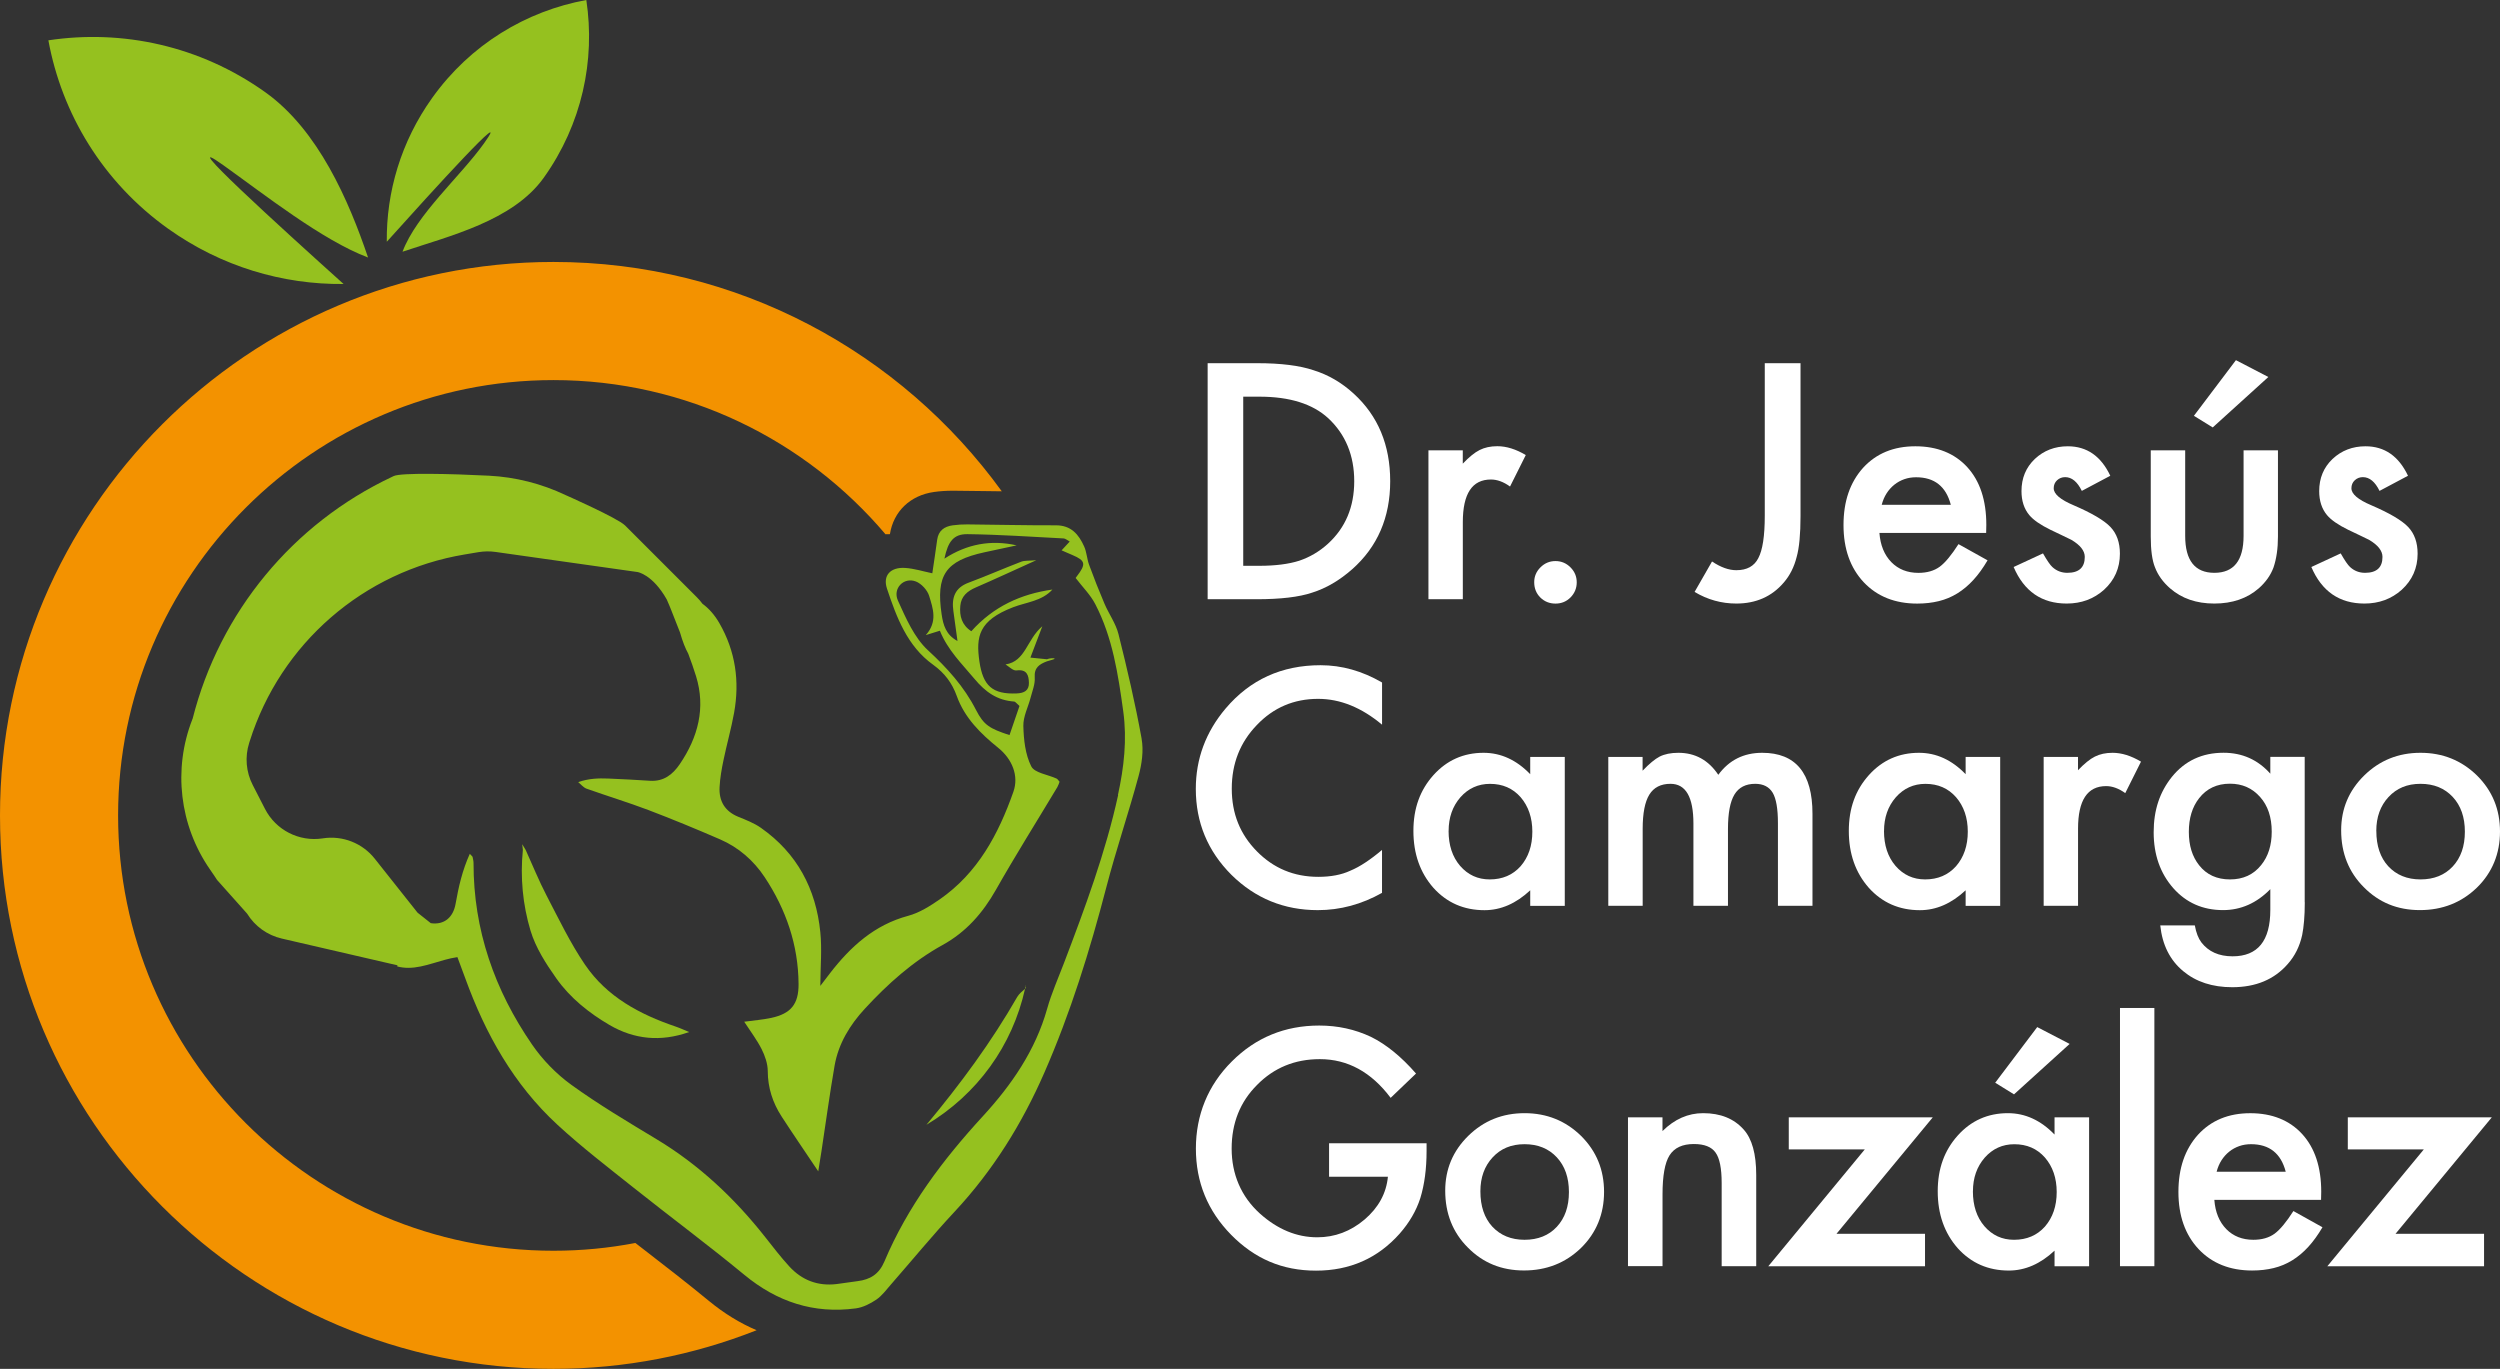
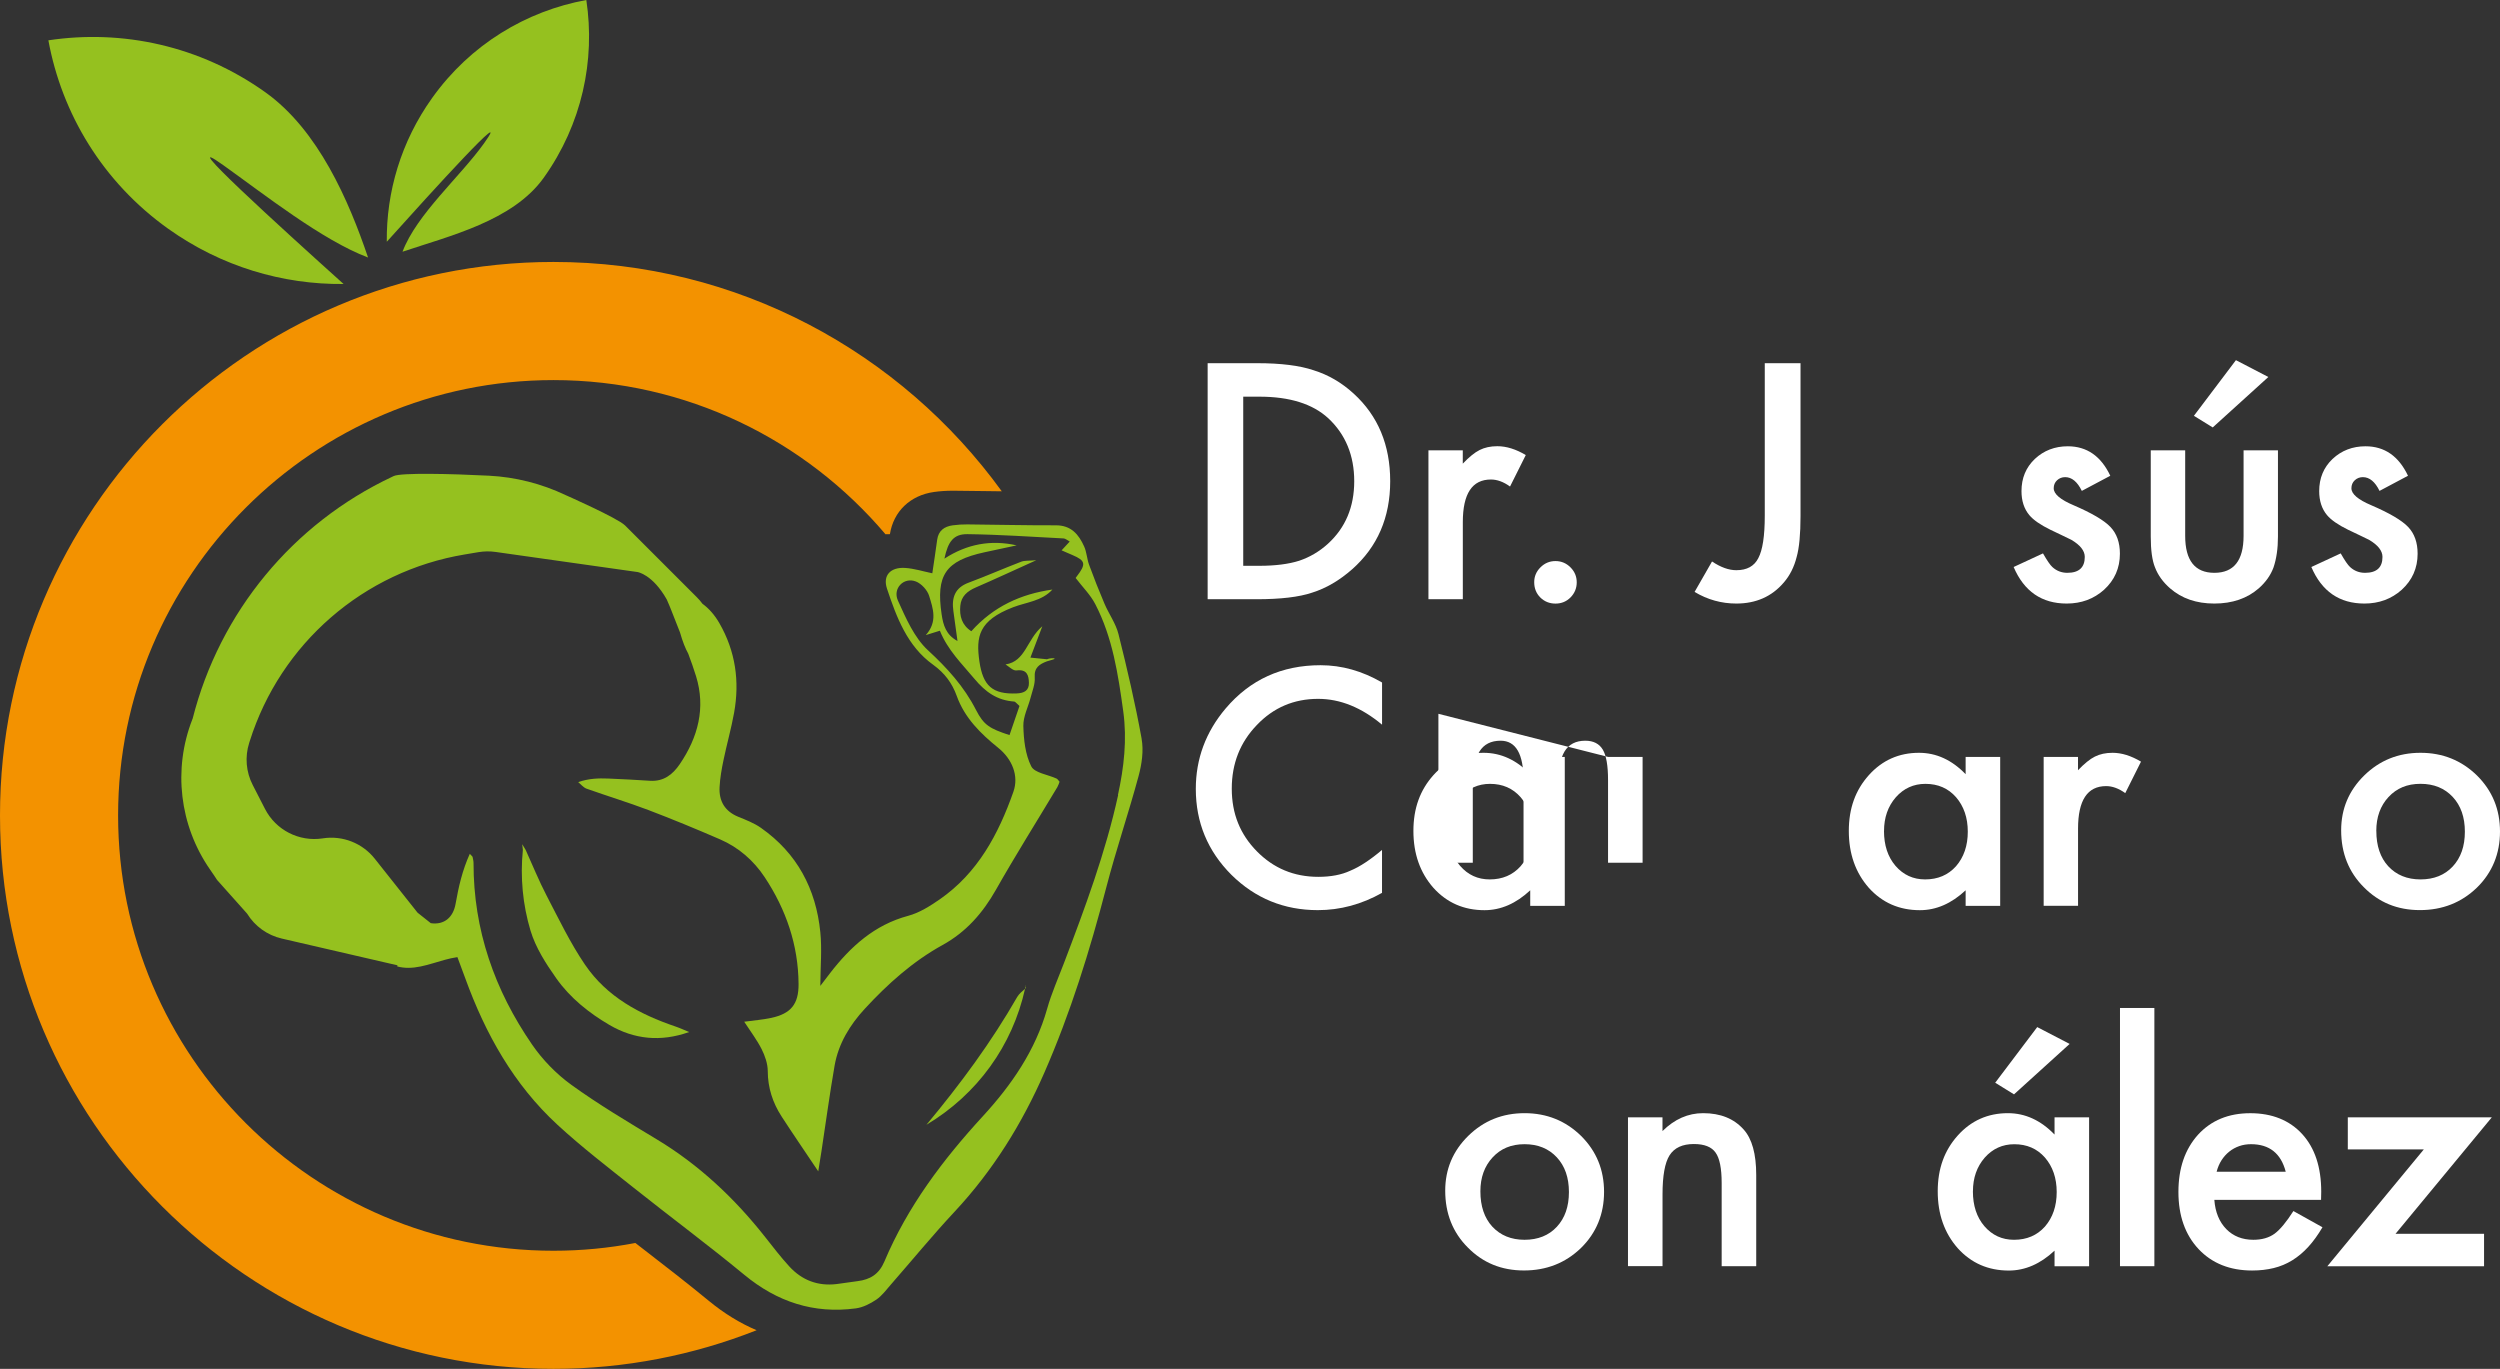
<svg xmlns="http://www.w3.org/2000/svg" id="Capa_2" data-name="Capa 2" viewBox="0 0 602.02 329.63">
  <rect x="0" y="0" width="602.02" height="329.63" fill="#333333" stroke="none" />
  <defs>
    <style>      .cls-1 {        fill: #95c11f;      }      .cls-1, .cls-2, .cls-3 {        stroke-width: 0px;      }      .cls-2 {        fill: #f39200;      }      .cls-3 {        fill: #fff;      }    </style>
  </defs>
  <g id="Layer_1" data-name="Layer 1">
    <g>
      <g>
        <g>
          <path class="cls-1" d="M274.92,177.92c-1.53-8.47-3.49-16.87-5.58-25.22-.64-2.56-2.31-4.84-3.37-7.32-1.32-3.09-2.55-6.22-3.71-9.38-.52-1.42-.57-3.03-1.18-4.39-1.3-2.9-3.13-5.12-6.81-5.11-7.1.02-14.2-.15-21.3-.22-1.18-.01-2.37.06-3.54.22-2.02.28-3.45,1.27-3.75,3.48-.36,2.67-.77,5.34-1.17,8.07-2.16-.44-4.35-1.15-6.57-1.29-3.5-.21-5.41,1.8-4.34,5.01,2.3,6.89,4.88,13.84,11.1,18.3,2.78,2,4.58,4.43,5.69,7.51,1.91,5.32,5.77,9.1,10,12.51,3.31,2.67,5.02,6.69,3.64,10.59-3.6,10.2-8.57,19.54-17.75,25.9-2.33,1.61-4.88,3.23-7.57,3.95-8.15,2.19-13.88,7.42-18.83,13.82-.7.91-1.39,1.82-2.34,3.06.03-4.65.42-8.83,0-12.94-1.04-10.42-5.6-19.02-14.3-25.12-1.64-1.15-3.58-1.9-5.45-2.66-3.26-1.33-4.69-3.81-4.51-7.17.12-2.18.5-4.36.95-6.5.79-3.81,1.86-7.56,2.55-11.39,1.36-7.57.35-14.77-3.53-21.54-1.14-1.98-2.49-3.53-4.1-4.71-.4-.55-.85-1.08-1.34-1.56l-17.29-17.29c-1.78-1.78-14.34-7.32-14.34-7.32-5.78-2.75-12.04-4.33-18.43-4.66-9.16-.47-21.19-.74-22.92.08l-.42.2c-23.9,11.25-41.51,32.6-48.01,58.2l-.07.17c-4.7,12.01-3.11,25.57,4.24,36.17.77,1.12,1.38,2,1.7,2.52l7.24,8.12c1.87,3.04,4.88,5.2,8.35,6l27.84,6.44c0,.1-.01.18-.02.28.9.23,1.78.33,2.65.33h0s0,0,0,0c3.93,0,7.66-1.98,11.82-2.58.64,1.73,1.28,3.42,1.9,5.12,4.85,13.36,11.66,25.55,22.2,35.26,5.83,5.37,12.14,10.22,18.35,15.16,8.85,7.04,17.94,13.79,26.66,20.98,7.89,6.51,16.7,9.41,26.81,8.07,1.74-.23,3.51-1.13,4.98-2.13,1.36-.93,2.39-2.37,3.51-3.64,5.11-5.85,10.04-11.86,15.34-17.54,9.21-9.88,16.2-21.12,21.59-33.45,6.32-14.45,10.97-29.43,14.93-44.67,2.34-9,5.35-17.81,7.77-26.79.77-2.86,1.24-6.09.72-8.94ZM243.1,177.02c-4.78-1.57-6.19-2.39-8.07-6.06-2.88-5.64-6.93-10.09-11.59-14.39-3.29-3.04-5.29-7.7-7.21-11.94-1.33-2.94,1.42-5.73,4.31-4.61,1.35.52,2.79,2.1,3.21,3.49.91,2.99,2.09,6.2-.82,9.43,1.56-.49,2.44-.76,3.4-1.06,1.89,4.68,5.27,7.93,8.29,11.55,2.72,3.26,5.51,5.22,9.62,5.51.26.02.5.41,1.26,1.06-.75,2.18-1.57,4.59-2.4,7.01ZM269.26,191.44c-3.05,13.93-8.01,27.23-13.06,40.51-1.38,3.63-2.98,7.21-4.03,10.94-2.82,10.05-8.59,18.39-15.46,25.87-9.68,10.54-18.16,21.79-23.74,35.02-1.3,3.07-3.42,4.35-6.46,4.73-1.68.21-3.35.49-5.03.7-4.53.55-8.37-.92-11.42-4.25-2.05-2.24-3.91-4.66-5.79-7.05-7.39-9.38-15.94-17.42-26.22-23.61-6.93-4.18-13.91-8.33-20.46-13.06-3.62-2.61-6.94-6.03-9.47-9.71-9.02-13.1-14.11-27.61-14.09-43.69,0-.5-.13-.99-.23-1.48-.03-.13-.19-.22-.67-.75-1.81,4-2.71,8.01-3.43,12.08-.58,3.24-2.75,5.09-5.96,4.62l-3.19-2.53-10.31-13c-2.96-3.74-7.7-5.61-12.42-4.91l-.17.03c-5.66.84-11.23-2.02-13.84-7.11l-2.96-5.77c-1.6-3.12-1.91-6.75-.85-10.1l.14-.44c7.42-23.53,27.43-40.91,51.77-44.96l3.34-.56c1.34-.22,2.71-.24,4.06-.05l34.2,4.84s3.62.54,7.05,6.61c.44,1.01.84,1.93,1.19,2.85.65,1.7,1.33,3.4,2,5.09.63,2.21,1.29,3.86,1.97,5.08.67,1.8,1.33,3.61,1.89,5.45,2.36,7.64.49,14.7-3.92,21.19-1.71,2.52-3.89,4.2-7.14,4-3.37-.21-6.75-.41-10.12-.54-2.31-.09-4.62-.03-7.2.86.67.54,1.26,1.31,2.02,1.58,4.93,1.76,9.96,3.28,14.85,5.13,5.83,2.22,11.61,4.61,17.33,7.09,4.44,1.93,8.04,5.07,10.7,9.08,5.15,7.77,8.1,16.32,8.17,25.72.04,4.87-1.85,7.16-6.59,8.18-2.1.45-4.27.61-6.5.92,1.5,2.32,3.05,4.34,4.18,6.57.81,1.61,1.48,3.51,1.49,5.28.01,4.06,1.19,7.66,3.34,10.98,2.65,4.09,5.41,8.1,8.82,13.2.4-2.49.6-3.69.78-4.88,1.04-6.85,1.97-13.72,3.15-20.54.92-5.32,3.68-9.83,7.27-13.72,5.52-5.98,11.55-11.4,18.75-15.37,5.64-3.11,9.66-7.68,12.83-13.28,4.74-8.36,9.86-16.5,14.8-24.74.24-.41.37-.88.53-1.28-.29-.32-.46-.65-.72-.77-2.1-.97-5.3-1.35-6.1-2.95-1.44-2.86-1.82-6.43-1.9-9.72-.06-2.26,1.16-4.54,1.75-6.83.41-1.6,1.11-3.25.99-4.83-.18-2.42,1.16-3.23,2.96-3.91.61-.21,1.84-.48,1.84-.62-.08-.21-1.32-.13-1.85.13-1.14-.11-2.28-.23-3.99-.4.89-2.33,1.7-4.48,2.87-7.55-3.77,3.19-4.02,8.48-8.86,9.19.89.57,1.84,1.56,2.64,1.45,2.54-.34,2.94,1.19,2.99,2.96.05,1.89-1.14,2.51-2.98,2.58-5.79.23-8.09-1.83-8.94-7.7-.86-5.99-.2-9.86,8.12-13.06,3.23-1.24,6.92-1.46,9.46-4.26-7.59,1.07-14.21,4.09-19.53,10.04-2.3-1.49-2.88-3.67-2.65-6.13.21-2.27,1.66-3.51,3.68-4.39,4.62-2,9.19-4.13,14.61-6.58-1.74.16-2.77.03-3.63.36-4.24,1.63-8.41,3.46-12.67,5.05-3.34,1.24-4.11,3.66-3.66,6.84.33,2.32.64,4.64.99,7.2-2.76-1.48-3.43-3.8-3.81-6.36-1.42-9.52.92-12.95,10.29-15,2.59-.56,5.18-1.11,7.77-1.67h0c-6.17-1.39-11.94-.35-17.4,3.2.87-4.14,2.22-5.95,5.57-5.9,7.71.1,15.42.63,23.13,1.03.44.02.86.42,1.48.75-.71.77-1.34,1.45-1.96,2.12.88.38,1.75.77,2.63,1.14,3.15,1.34,3.31,2.17,1.02,5.14-.2.26-.38.55-.26.38,1.66,2.18,3.55,4.03,4.71,6.27,4.2,8.08,5.52,16.96,6.75,25.85.94,6.82.17,13.46-1.28,20.14Z" />
          <path class="cls-1" d="M140.92,232.37c-3.58-5.25-6.36-11.07-9.31-16.73-1.86-3.57-3.36-7.31-5.03-10.98-.28-.46-.55-.91-.83-1.37.05.46.11.91.16,1.37-.66,6.61-.03,13.21,1.85,19.47,1.23,4.08,3.69,7.91,6.18,11.44,3.33,4.72,7.88,8.36,12.84,11.26,5.9,3.44,12.3,4.14,19.17,1.69-1.1-.45-2.17-.95-3.29-1.33-8.63-2.93-16.52-7.16-21.74-14.83Z" />
          <path class="cls-1" d="M244.98,240.03c-6.23,10.87-13.63,20.92-21.89,30.83,12.29-7.36,20.7-19.06,23.75-32.75-.66.61-1.43,1.17-1.85,1.92Z" />
          <path class="cls-1" d="M244.89,131.32h0s.03,0,.05,0c-.02,0-.03,0-.05,0Z" />
          <path class="cls-1" d="M246.82,237.54s.04.07.07.11c0-.14,0-.27,0-.41-.03.1-.1.22-.07.3Z" />
          <path class="cls-1" d="M246.89,237.64c0,.08,0,.16,0,.25-.02.08-.04.15-.05.22.08-.07.16-.15.24-.22-.06-.08-.13-.16-.18-.25Z" />
        </g>
        <path class="cls-2" d="M241.23,118.31c-1.28-.01-2.54-.03-3.8-.05-2.59-.03-5.17-.07-7.76-.09h-.3c-1.51,0-3.01.1-4.44.3-5.73.8-9.77,4.68-10.63,10.16-.36-.01-.71,0-1.07.02-19.23-22.69-47.94-37.12-79.96-37.12-57.8,0-104.83,47.02-104.83,104.83s47.02,104.83,104.83,104.83c6.75,0,13.34-.64,19.73-1.87.67.52,1.33,1.03,1.98,1.53,5.22,4.04,10.62,8.21,15.74,12.43,3.66,3.01,7.5,5.36,11.48,7.05-15.16,5.99-31.66,9.3-48.92,9.3C59.78,329.63,0,269.85,0,196.36S59.78,63.08,133.27,63.08c44.36,0,83.73,21.79,107.96,55.22Z" />
        <path class="cls-1" d="M82.74,68.39c-14.63.15-29.43-4.17-42.26-13.32C24.72,43.82,14.89,27.36,11.65,9.71c17.74-2.68,36.5,1.27,52.26,12.52,12.71,9.07,20.07,26.04,24.72,39.78-11.01-4.15-24.94-15.16-34.85-22.23-12.39-8.84,14.13,15.28,28.96,28.61Z" />
        <path class="cls-1" d="M93.14,58.22c-.12-11.98,3.41-24.1,10.91-34.61C113.25,10.7,126.73,2.65,141.19,0c2.2,14.53-1.04,29.89-10.25,42.8-7.43,10.41-22.75,14.02-34.01,17.82,3.4-9.02,13.84-18.01,19.64-26.12,7.24-10.15-12.52,11.57-23.43,23.72Z" />
      </g>
      <g>
        <path class="cls-3" d="M290.81,144.31v-56.85h11.93c5.72,0,10.24.57,13.55,1.69,3.56,1.1,6.79,2.98,9.68,5.63,5.87,5.35,8.8,12.38,8.8,21.1s-3.06,15.81-9.17,21.21c-3.07,2.7-6.28,4.58-9.65,5.63-3.14,1.06-7.6,1.58-13.36,1.58h-11.78ZM299.38,136.25h3.87c3.85,0,7.06-.41,9.61-1.22,2.55-.86,4.86-2.22,6.92-4.09,4.22-3.85,6.33-8.87,6.33-15.06s-2.09-11.29-6.26-15.17c-3.76-3.46-9.29-5.19-16.6-5.19h-3.87v40.72Z" />
        <path class="cls-3" d="M343.97,108.45h8.28v3.2c1.52-1.59,2.87-2.69,4.05-3.28,1.2-.61,2.63-.92,4.27-.92,2.18,0,4.47.71,6.85,2.13l-3.79,7.58c-1.57-1.13-3.1-1.69-4.6-1.69-4.52,0-6.77,3.41-6.77,10.24v18.59h-8.28v-35.86Z" />
        <path class="cls-3" d="M369.45,140.19c0-1.38.5-2.57,1.51-3.57,1.01-1.01,2.21-1.51,3.61-1.51s2.6.5,3.61,1.51c1.01,1.01,1.51,2.21,1.51,3.61s-.5,2.64-1.51,3.65c-.98.98-2.18,1.47-3.61,1.47s-2.66-.49-3.65-1.47c-.98-.98-1.47-2.21-1.47-3.68Z" />
        <path class="cls-3" d="M433.58,87.47v36.78c0,4.39-.31,7.67-.92,9.83-.61,2.46-1.66,4.53-3.13,6.22-2.87,3.36-6.68,5.04-11.41,5.04-3.58,0-6.93-.93-10.05-2.8l4.2-7.33c2.09,1.4,4.04,2.1,5.85,2.1,2.55,0,4.32-.97,5.3-2.91,1.03-1.94,1.55-5.33,1.55-10.16v-36.78h8.62Z" />
-         <path class="cls-3" d="M478.28,128.34h-25.7c.22,2.95,1.18,5.29,2.87,7.03,1.69,1.72,3.87,2.58,6.52,2.58,2.06,0,3.77-.49,5.12-1.47,1.33-.98,2.83-2.8,4.53-5.45l7,3.9c-1.08,1.84-2.22,3.42-3.42,4.73-1.2,1.31-2.49,2.39-3.87,3.24-1.38.85-2.86,1.47-4.46,1.86-1.6.39-3.33.59-5.19.59-5.35,0-9.65-1.72-12.89-5.15-3.24-3.46-4.86-8.05-4.86-13.77s1.57-10.26,4.71-13.77c3.17-3.46,7.36-5.19,12.59-5.19s9.45,1.68,12.52,5.04c3.04,3.34,4.57,7.96,4.57,13.88l-.04,1.95ZM469.77,121.56c-1.15-4.42-3.94-6.63-8.36-6.63-1.01,0-1.95.15-2.83.46-.88.31-1.69.75-2.41,1.33-.72.58-1.34,1.27-1.86,2.08-.52.81-.91,1.73-1.18,2.76h16.64Z" />
        <path class="cls-3" d="M508.17,114.57l-6.85,3.64c-1.08-2.21-2.42-3.31-4.01-3.31-.76,0-1.41.25-1.95.75s-.81,1.15-.81,1.93c0,1.38,1.59,2.74,4.79,4.09,4.39,1.89,7.35,3.63,8.87,5.23,1.52,1.6,2.28,3.74,2.28,6.44,0,3.46-1.28,6.36-3.83,8.69-2.48,2.21-5.47,3.31-8.98,3.31-6.01,0-10.27-2.93-12.78-8.8l7.07-3.28c.98,1.72,1.73,2.81,2.25,3.28,1.01.93,2.21,1.4,3.61,1.4,2.8,0,4.2-1.28,4.2-3.83,0-1.47-1.08-2.85-3.24-4.12-.83-.42-1.67-.82-2.5-1.21-.83-.39-1.68-.8-2.54-1.21-2.41-1.18-4.1-2.36-5.08-3.53-1.25-1.5-1.88-3.42-1.88-5.78,0-3.12,1.07-5.69,3.2-7.73,2.18-2.04,4.83-3.06,7.95-3.06,4.59,0,8,2.37,10.24,7.11Z" />
        <path class="cls-3" d="M526.21,108.45v20.58c0,5.94,2.34,8.91,7.03,8.91s7.03-2.97,7.03-8.91v-20.58h8.28v20.76c0,2.87-.36,5.35-1.07,7.44-.69,1.87-1.88,3.55-3.57,5.04-2.8,2.43-6.36,3.65-10.68,3.65s-7.84-1.22-10.64-3.65c-1.72-1.5-2.93-3.18-3.64-5.04-.69-1.67-1.03-4.15-1.03-7.44v-20.76h8.28ZM546.24,90.78l-13.4,12.15-4.53-2.8,10.12-13.4,7.8,4.05Z" />
        <path class="cls-3" d="M579.86,114.57l-6.85,3.64c-1.08-2.21-2.42-3.31-4.01-3.31-.76,0-1.41.25-1.95.75s-.81,1.15-.81,1.93c0,1.38,1.59,2.74,4.79,4.09,4.39,1.89,7.35,3.63,8.87,5.23,1.52,1.6,2.28,3.74,2.28,6.44,0,3.46-1.28,6.36-3.83,8.69-2.48,2.21-5.47,3.31-8.98,3.31-6.01,0-10.27-2.93-12.78-8.8l7.07-3.28c.98,1.72,1.73,2.81,2.25,3.28,1.01.93,2.21,1.4,3.61,1.4,2.8,0,4.2-1.28,4.2-3.83,0-1.47-1.08-2.85-3.24-4.12-.83-.42-1.67-.82-2.5-1.21-.83-.39-1.68-.8-2.54-1.21-2.41-1.18-4.1-2.36-5.08-3.53-1.25-1.5-1.88-3.42-1.88-5.78,0-3.12,1.07-5.69,3.2-7.73,2.18-2.04,4.83-3.06,7.95-3.06,4.59,0,8,2.37,10.24,7.11Z" />
        <path class="cls-3" d="M332.81,164.35v10.16c-4.96-4.15-10.09-6.22-15.39-6.22-5.84,0-10.76,2.1-14.76,6.3-4.03,4.17-6.04,9.28-6.04,15.32s2.01,11,6.04,15.09c4.03,4.1,8.96,6.15,14.8,6.15,3.02,0,5.58-.49,7.69-1.47,1.18-.49,2.4-1.15,3.66-1.99,1.26-.83,2.6-1.84,3.99-3.02v10.34c-4.91,2.77-10.06,4.16-15.46,4.16-8.12,0-15.06-2.83-20.8-8.5-5.72-5.72-8.58-12.62-8.58-20.69,0-7.24,2.39-13.7,7.18-19.37,5.89-6.95,13.51-10.42,22.86-10.42,5.1,0,10.04,1.39,14.8,4.16Z" />
        <path class="cls-3" d="M368.49,182.28h8.32v35.86h-8.32v-3.75c-3.41,3.19-7.08,4.79-11.01,4.79-4.96,0-9.06-1.79-12.3-5.38-3.22-3.66-4.82-8.22-4.82-13.7s1.61-9.85,4.82-13.44c3.22-3.58,7.24-5.38,12.08-5.38,4.17,0,7.92,1.72,11.23,5.15v-4.16ZM348.83,200.1c0,3.44.92,6.23,2.76,8.39,1.89,2.19,4.27,3.28,7.14,3.28,3.07,0,5.55-1.06,7.44-3.17,1.89-2.18,2.83-4.96,2.83-8.32s-.95-6.14-2.83-8.32c-1.89-2.14-4.34-3.2-7.36-3.2-2.85,0-5.23,1.08-7.14,3.24-1.89,2.18-2.83,4.88-2.83,8.1Z" />
-         <path class="cls-3" d="M387.27,182.28h8.28v3.31c1.6-1.67,2.96-2.8,4.09-3.39,1.2-.61,2.71-.92,4.53-.92,4.05,0,7.25,1.77,9.61,5.3,2.6-3.54,6.12-5.3,10.57-5.3,8.08,0,12.11,4.9,12.11,14.69v22.16h-8.32v-19.92c0-3.44-.42-5.87-1.25-7.29-.86-1.45-2.27-2.17-4.23-2.17-2.28,0-3.95.86-4.99,2.58-1.04,1.72-1.56,4.48-1.56,8.28v18.52h-8.32v-19.81c0-6.38-1.84-9.57-5.52-9.57-2.33,0-4.03.87-5.1,2.61-1.07,1.74-1.6,4.49-1.6,8.25v18.52h-8.28v-35.86Z" />
+         <path class="cls-3" d="M387.27,182.28h8.28v3.31v22.16h-8.32v-19.92c0-3.44-.42-5.87-1.25-7.29-.86-1.45-2.27-2.17-4.23-2.17-2.28,0-3.95.86-4.99,2.58-1.04,1.72-1.56,4.48-1.56,8.28v18.52h-8.32v-19.81c0-6.38-1.84-9.57-5.52-9.57-2.33,0-4.03.87-5.1,2.61-1.07,1.74-1.6,4.49-1.6,8.25v18.52h-8.28v-35.86Z" />
        <path class="cls-3" d="M473.34,182.28h8.32v35.86h-8.32v-3.75c-3.41,3.19-7.08,4.79-11.01,4.79-4.96,0-9.06-1.79-12.3-5.38-3.22-3.66-4.82-8.22-4.82-13.7s1.61-9.85,4.82-13.44c3.22-3.58,7.24-5.38,12.08-5.38,4.17,0,7.92,1.72,11.23,5.15v-4.16ZM453.68,200.1c0,3.44.92,6.23,2.76,8.39,1.89,2.19,4.27,3.28,7.14,3.28,3.07,0,5.55-1.06,7.44-3.17,1.89-2.18,2.84-4.96,2.84-8.32s-.95-6.14-2.84-8.32c-1.89-2.14-4.34-3.2-7.36-3.2-2.85,0-5.23,1.08-7.14,3.24-1.89,2.18-2.83,4.88-2.83,8.1Z" />
        <path class="cls-3" d="M492.12,182.28h8.28v3.2c1.52-1.59,2.87-2.69,4.05-3.28,1.2-.61,2.63-.92,4.27-.92,2.18,0,4.47.71,6.85,2.13l-3.79,7.58c-1.57-1.13-3.11-1.69-4.6-1.69-4.52,0-6.77,3.41-6.77,10.24v18.59h-8.28v-35.86Z" />
-         <path class="cls-3" d="M555.01,217.29c0,1.69-.06,3.18-.17,4.47-.11,1.29-.26,2.42-.46,3.41-.59,2.7-1.74,5.02-3.46,6.96-3.24,3.73-7.7,5.6-13.37,5.6-4.79,0-8.73-1.29-11.82-3.87-3.19-2.65-5.03-6.32-5.52-11.01h8.32c.32,1.77.85,3.13,1.58,4.09,1.72,2.23,4.22,3.35,7.51,3.35,6.06,0,9.09-3.72,9.09-11.16v-5.01c-3.29,3.36-7.08,5.04-11.38,5.04-4.88,0-8.88-1.77-12-5.3-3.14-3.58-4.71-8.06-4.71-13.44s1.46-9.67,4.38-13.33c3.14-3.88,7.29-5.82,12.44-5.82,4.52,0,8.27,1.68,11.27,5.04v-4.05h8.28v35.01ZM547.05,200.28c0-3.48-.93-6.27-2.8-8.36-1.89-2.14-4.31-3.2-7.25-3.2-3.14,0-5.62,1.17-7.44,3.5-1.64,2.09-2.47,4.79-2.47,8.1s.82,5.94,2.47,8.03c1.79,2.28,4.27,3.42,7.44,3.42s5.67-1.15,7.51-3.46c1.69-2.09,2.54-4.76,2.54-8.03Z" />
        <path class="cls-3" d="M563.77,199.95c0-5.18,1.85-9.58,5.56-13.22,3.71-3.63,8.22-5.45,13.55-5.45s9.89,1.83,13.62,5.49c3.68,3.66,5.52,8.15,5.52,13.47s-1.85,9.88-5.56,13.51c-3.73,3.61-8.31,5.41-13.73,5.41s-9.88-1.84-13.51-5.52c-3.63-3.63-5.45-8.2-5.45-13.7ZM572.24,200.1c0,3.58.96,6.42,2.87,8.5,1.96,2.11,4.55,3.17,7.77,3.17s5.83-1.04,7.77-3.13c1.94-2.09,2.91-4.87,2.91-8.36s-.97-6.27-2.91-8.36c-1.96-2.11-4.55-3.17-7.77-3.17s-5.73,1.06-7.7,3.17c-1.96,2.11-2.95,4.84-2.95,8.17Z" />
-         <path class="cls-3" d="M320.04,275.31h23.49v1.88c0,4.27-.5,8.05-1.51,11.34-.98,3.04-2.64,5.89-4.97,8.54-5.28,5.94-11.99,8.91-20.14,8.91s-14.76-2.87-20.43-8.62c-5.67-5.77-8.5-12.69-8.5-20.76s2.88-15.24,8.65-20.99c5.77-5.77,12.79-8.65,21.06-8.65,4.44,0,8.59.91,12.44,2.72,3.68,1.82,7.3,4.76,10.86,8.84l-6.11,5.85c-4.66-6.21-10.35-9.32-17.05-9.32-6.01,0-11.06,2.07-15.13,6.22-4.07,4.07-6.11,9.18-6.11,15.32s2.27,11.55,6.81,15.65c4.25,3.8,8.85,5.71,13.81,5.71,4.22,0,8.01-1.42,11.38-4.27,3.36-2.87,5.24-6.31,5.63-10.31h-14.17v-8.06Z" />
        <path class="cls-3" d="M348.02,286.73c0-5.18,1.85-9.58,5.56-13.22,3.71-3.63,8.22-5.45,13.55-5.45s9.89,1.83,13.62,5.49c3.68,3.66,5.52,8.15,5.52,13.47s-1.85,9.88-5.56,13.51c-3.73,3.61-8.31,5.41-13.73,5.41s-9.88-1.84-13.51-5.52c-3.63-3.63-5.45-8.2-5.45-13.7ZM356.49,286.88c0,3.58.96,6.42,2.87,8.5,1.96,2.11,4.55,3.17,7.77,3.17s5.83-1.04,7.77-3.13c1.94-2.09,2.91-4.87,2.91-8.36s-.97-6.27-2.91-8.36c-1.96-2.11-4.55-3.17-7.77-3.17s-5.73,1.06-7.69,3.17c-1.96,2.11-2.95,4.84-2.95,8.17Z" />
        <path class="cls-3" d="M392.02,269.06h8.32v3.31c2.9-2.87,6.16-4.31,9.79-4.31,4.17,0,7.42,1.31,9.76,3.94,2.01,2.23,3.02,5.88,3.02,10.93v21.98h-8.32v-20.03c0-3.53-.49-5.98-1.47-7.33-.96-1.37-2.7-2.06-5.23-2.06-2.75,0-4.7.91-5.85,2.72-1.13,1.79-1.69,4.92-1.69,9.39v17.3h-8.32v-35.86Z" />
-         <path class="cls-3" d="M442.24,297.11h21.32v7.81h-37.74l23.23-28.13h-18.3v-7.73h34.68l-23.19,28.05Z" />
        <path class="cls-3" d="M494.75,269.06h8.32v35.86h-8.32v-3.75c-3.41,3.19-7.08,4.79-11.01,4.79-4.96,0-9.06-1.79-12.3-5.38-3.22-3.66-4.82-8.22-4.82-13.7s1.61-9.85,4.82-13.44c3.21-3.58,7.24-5.38,12.08-5.38,4.17,0,7.92,1.72,11.23,5.15v-4.16ZM475.09,286.88c0,3.44.92,6.23,2.76,8.39,1.89,2.19,4.27,3.28,7.14,3.28,3.07,0,5.55-1.06,7.44-3.17,1.89-2.18,2.84-4.96,2.84-8.32s-.95-6.14-2.84-8.32c-1.89-2.14-4.34-3.2-7.36-3.2-2.85,0-5.23,1.08-7.14,3.24-1.89,2.18-2.83,4.88-2.83,8.1ZM498.39,251.38l-13.4,12.15-4.53-2.8,10.12-13.4,7.8,4.05Z" />
        <path class="cls-3" d="M518.79,242.73v62.18h-8.28v-62.18h8.28Z" />
        <path class="cls-3" d="M558.93,288.94h-25.7c.22,2.95,1.18,5.29,2.87,7.03,1.69,1.72,3.87,2.58,6.52,2.58,2.06,0,3.77-.49,5.12-1.47,1.33-.98,2.83-2.8,4.53-5.45l7,3.9c-1.08,1.84-2.22,3.42-3.42,4.73-1.2,1.31-2.49,2.39-3.87,3.24-1.38.85-2.86,1.47-4.46,1.86-1.6.39-3.33.59-5.19.59-5.35,0-9.65-1.72-12.89-5.15-3.24-3.46-4.86-8.05-4.86-13.77s1.57-10.26,4.71-13.77c3.17-3.46,7.36-5.19,12.59-5.19s9.45,1.68,12.52,5.04c3.04,3.34,4.57,7.96,4.57,13.88l-.04,1.95ZM550.42,282.16c-1.15-4.42-3.94-6.63-8.36-6.63-1.01,0-1.95.15-2.83.46-.88.31-1.69.75-2.41,1.33-.72.58-1.34,1.27-1.86,2.08-.52.81-.91,1.73-1.18,2.76h16.64Z" />
        <path class="cls-3" d="M576.86,297.11h21.32v7.81h-37.74l23.23-28.13h-18.3v-7.73h34.68l-23.19,28.05Z" />
      </g>
    </g>
  </g>
</svg>